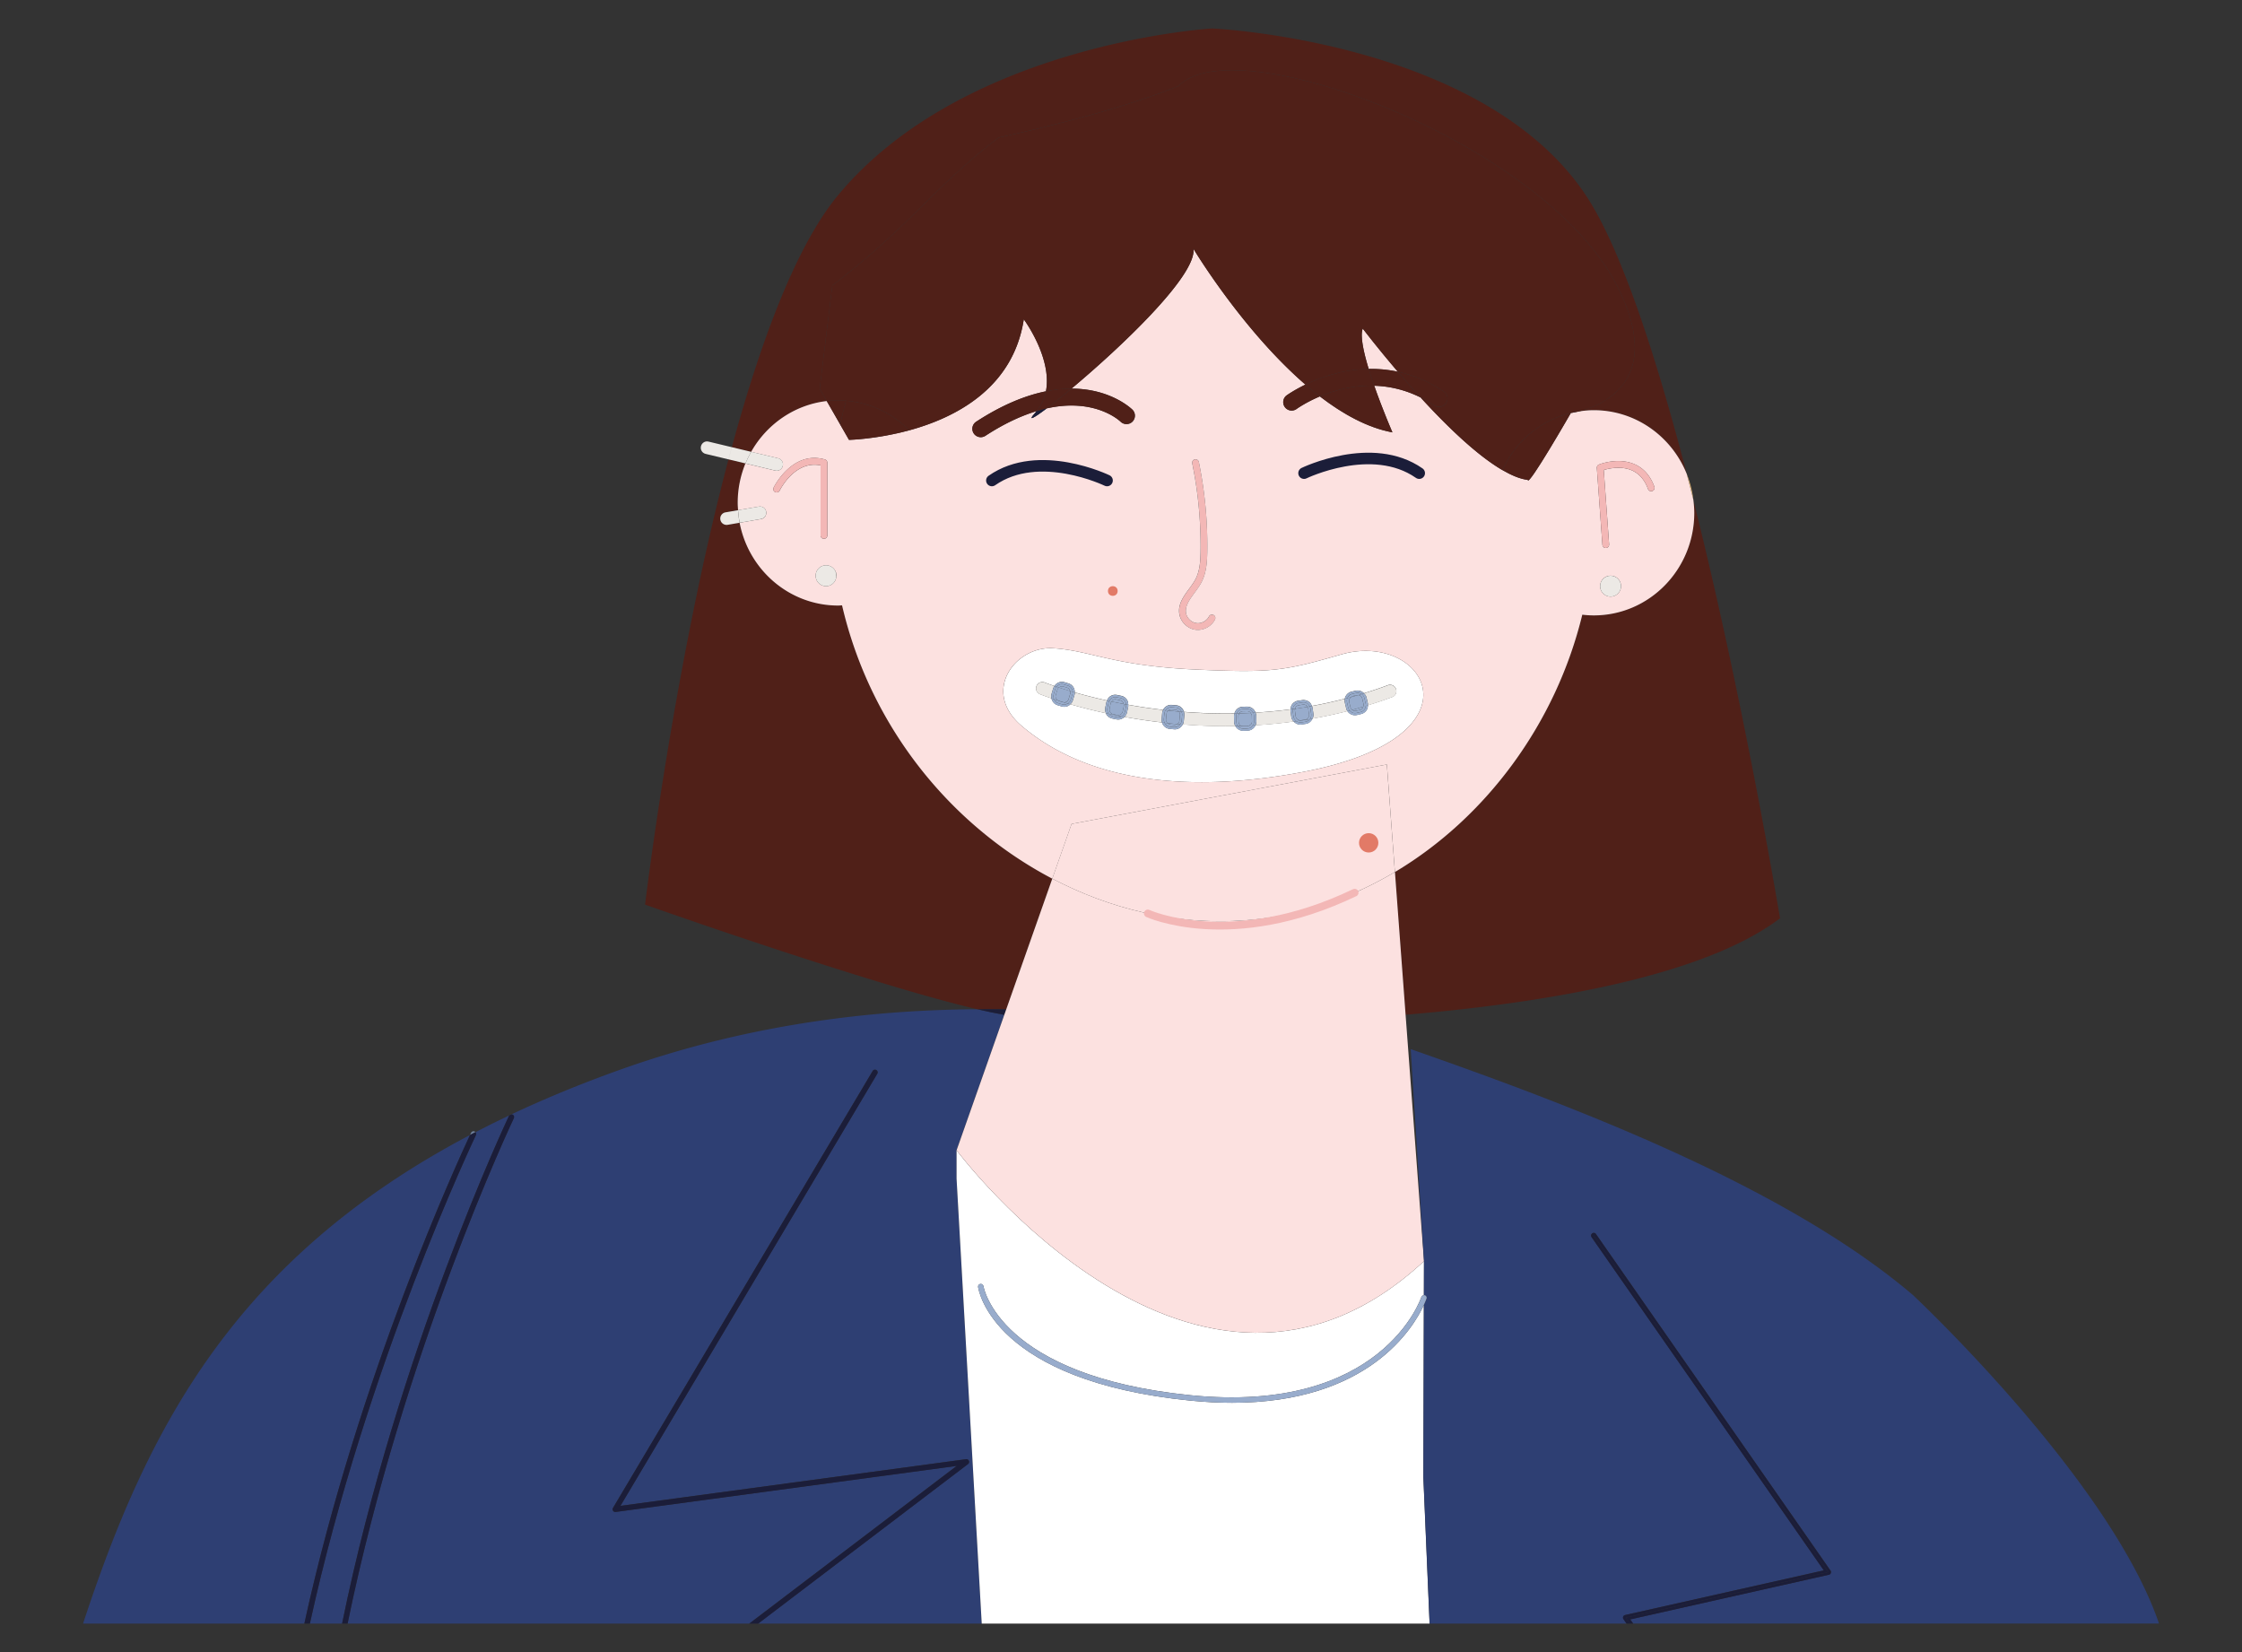
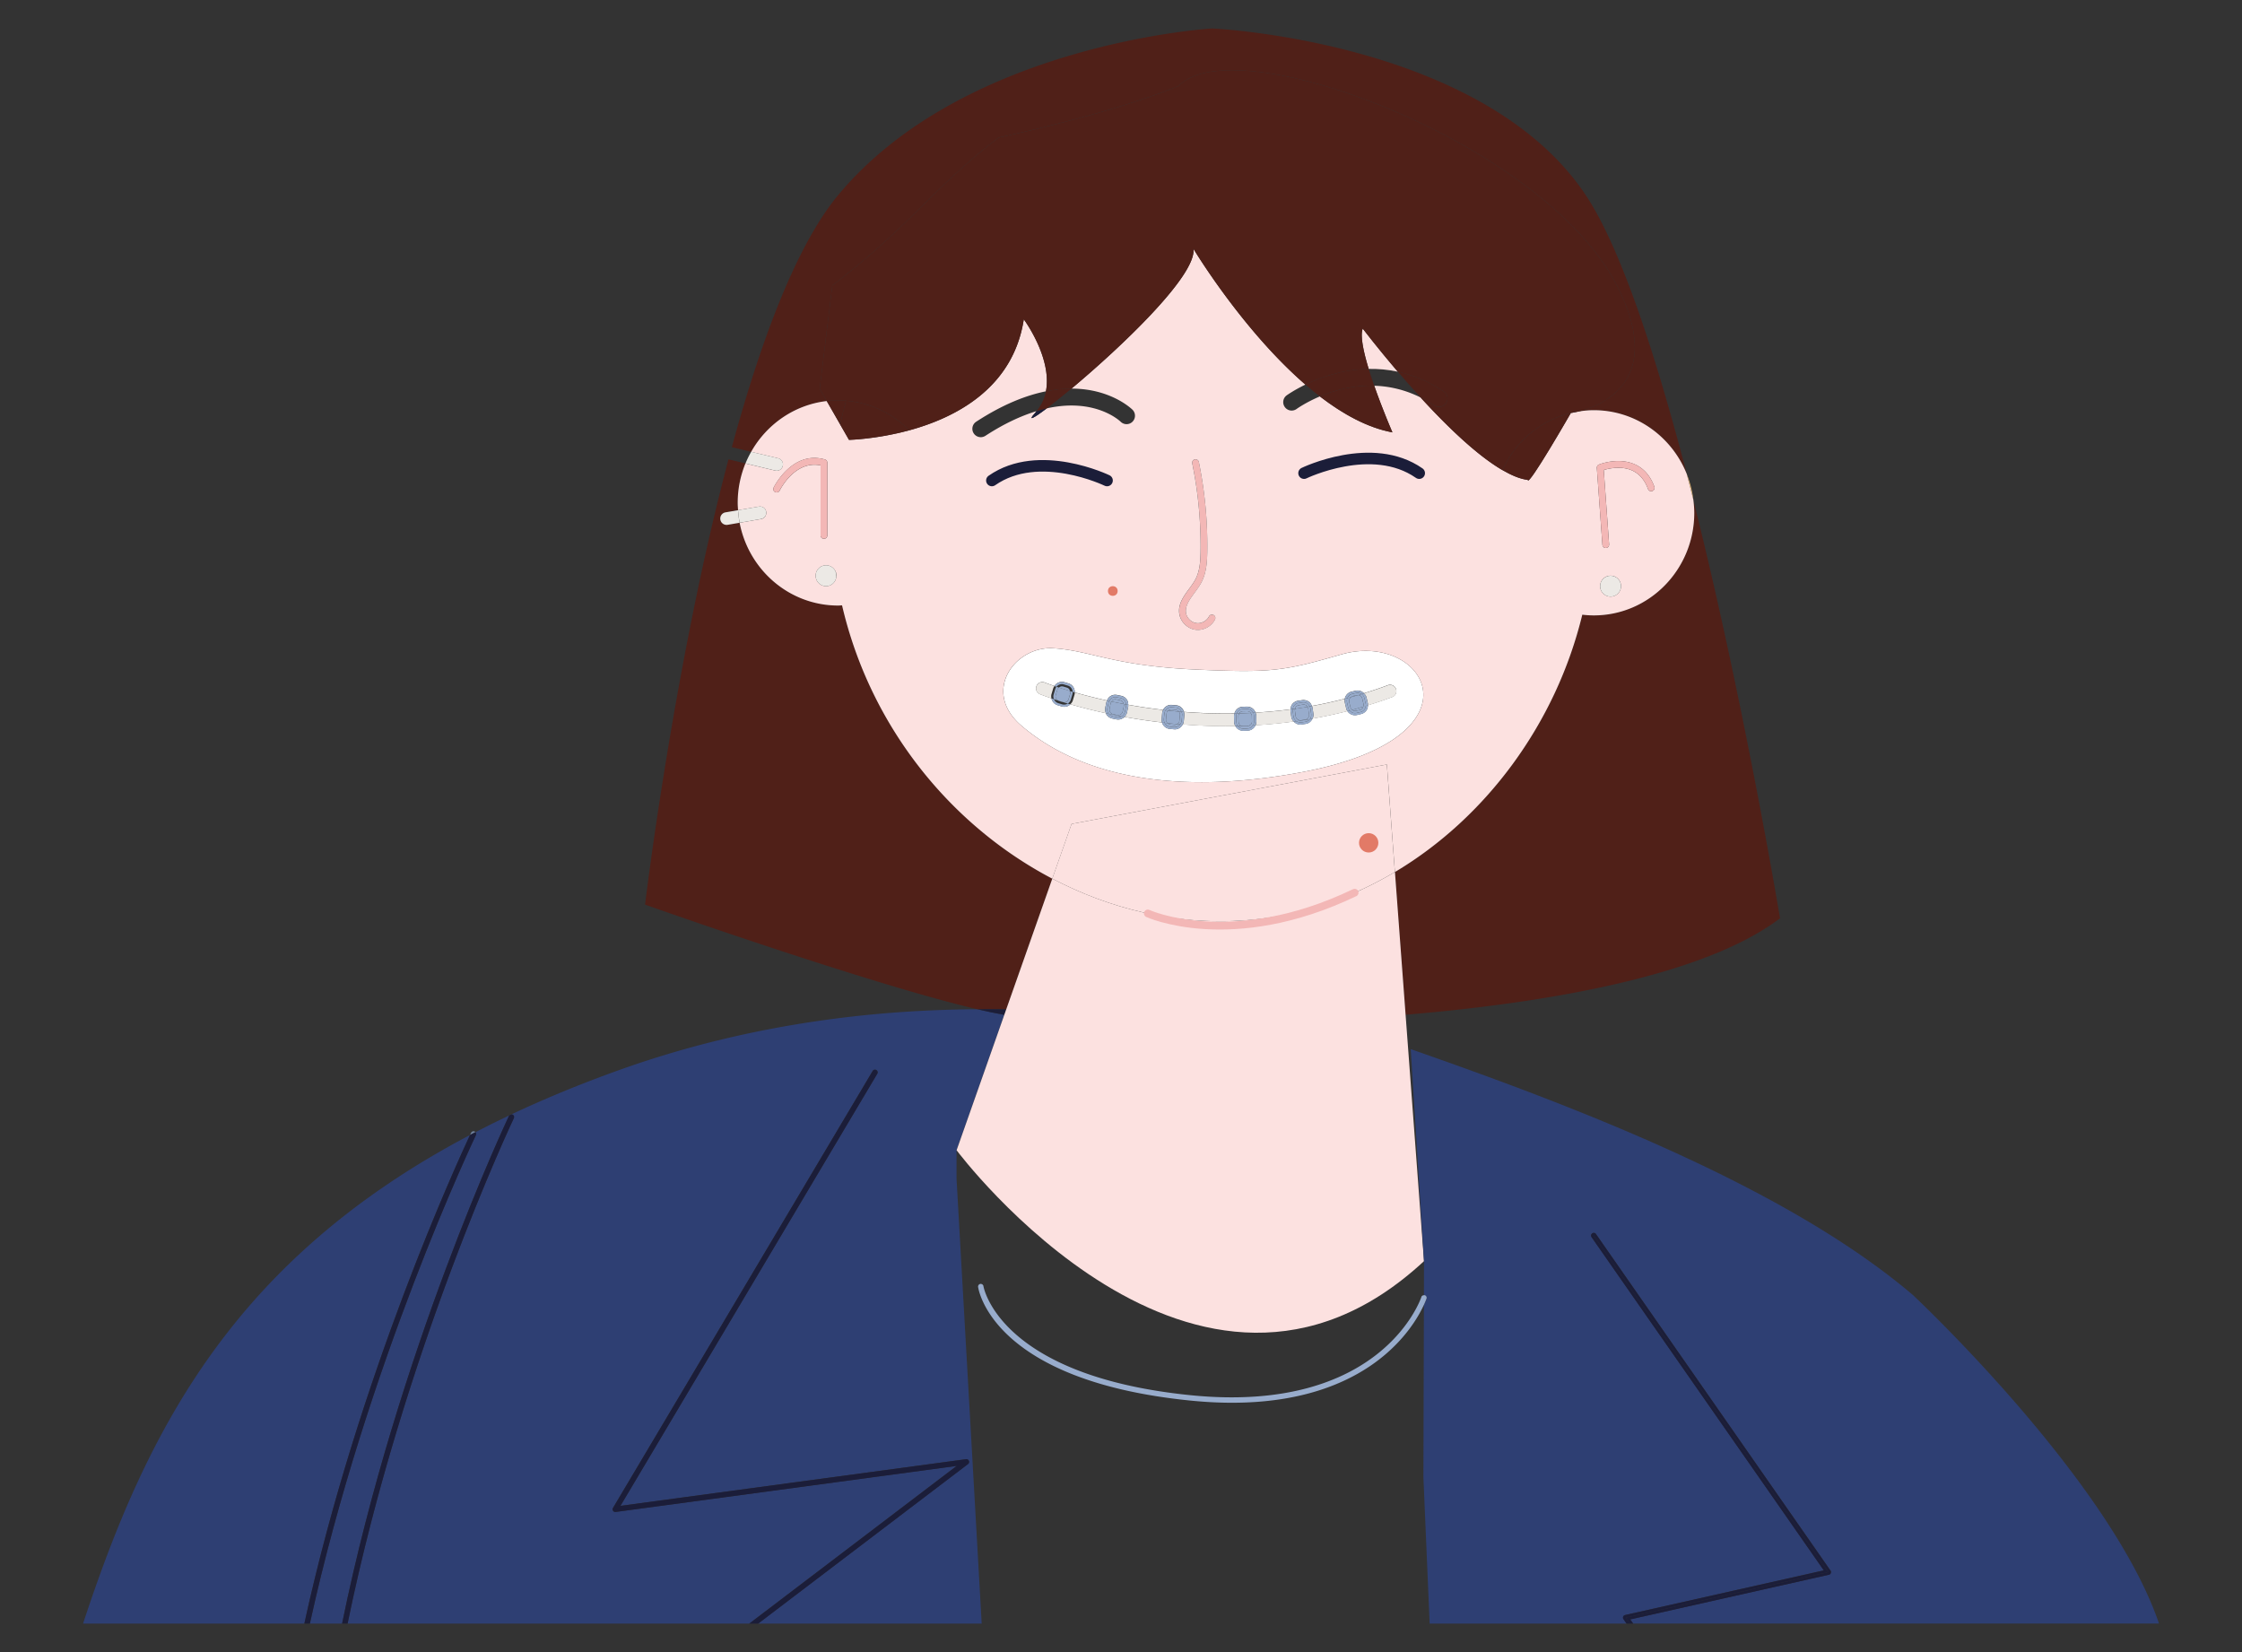
<svg xmlns="http://www.w3.org/2000/svg" viewBox="0 0 760 560" style="enable-background:new 0 0 760 560" xml:space="preserve">
  <rect x="0" y="0" width="760" height="560" fill="#333333" stroke="none" />
  <style>.st0{display:none}.st1{display:inline}.st3{fill:#502018}.st4{fill:#145b9d}.st5{fill:#fce1e0}.st6{fill:none;stroke:#e59188;stroke-width:.704;stroke-linecap:round;stroke-linejoin:round;stroke-miterlimit:10}.st7{fill:#fff}.st8{fill:#1b1d39}.st9{fill:none;stroke:#502018;stroke-width:3.889;stroke-linecap:round;stroke-linejoin:round;stroke-miterlimit:10}.st10,.st13,.st15{fill:#e2ad45}.st13,.st15{stroke:#e2ad45;stroke-width:1.944;stroke-linecap:round;stroke-linejoin:round;stroke-miterlimit:10}.st15{fill:none;stroke:#fff;stroke-width:.972}.st16{fill:#eed2a2}.st17{fill:#fff6e8}.st18{fill:#98accc}.st19{stroke:#fff;stroke-width:1.944}.st19,.st20,.st21{fill:none;stroke-miterlimit:10}.st20{stroke:#f3b7b6;stroke-width:.972;stroke-linecap:round;stroke-linejoin:round}.st21{stroke:#e2ad45}.st23,.st24{display:inline;fill:#ece9e5}.st24{fill:#1b1d39}.st25{fill:#b25d50}.st25,.st26,.st27{display:inline}.st26{fill:#fff}.st27{stroke:#a5412e;stroke-linecap:round;stroke-linejoin:round}.st27,.st28,.st30{fill:none;stroke-miterlimit:10}.st28{display:inline;stroke:#1b1d39;stroke-width:2;stroke-linecap:round}.st30{stroke:#98accc;stroke-width:.5}.st30,.st31,.st32{display:inline}.st31{fill:none;stroke:#a5412e;stroke-miterlimit:10}.st32{fill:#d89931}.st33,.st40,.st41,.st42,.st43{display:inline;fill:none;stroke-miterlimit:10}.st33{stroke:#f3f1ee;stroke-linecap:round}.st40,.st41,.st42,.st43{stroke:#e27a67}.st41,.st42,.st43{stroke:#fff6e8;stroke-linecap:round}.st42,.st43{stroke:#2e3f73}.st43{stroke:#6d7f9a}.st44{fill:#2e3f73}.st45{fill:#e5b871}.st46{fill:#f3b7b6}.st47{fill:#ece9e5}.st48{fill:#6d7f9a}.st49{fill:#e27a67}.st50{fill:none;stroke:#1b1d39;stroke-width:3.912;stroke-linecap:round;stroke-linejoin:round;stroke-miterlimit:10}.st54{fill:#dd6b5b}.st55{fill:#a4412d}.st57,.st58,.st60{fill:none;stroke:#502017;stroke-width:1.85;stroke-linecap:round;stroke-linejoin:round;stroke-miterlimit:10}.st58,.st60{stroke:#502018;stroke-width:9.252}.st60{stroke:#fff5e6;stroke-width:1.85}.st61{fill:#e0d9ce}.st68,.st69,.st72{fill:none;stroke:#fff;stroke-width:3.044;stroke-linecap:round;stroke-linejoin:round;stroke-miterlimit:10}.st69,.st72{stroke:#fff6e8;stroke-width:3.461}.st72{stroke:#3366a8;stroke-width:2}.st73{fill:#3366a8}.st74{fill:none;stroke:#fff6e8;stroke-linecap:round;stroke-linejoin:round;stroke-miterlimit:10}.st75{fill:#b25d50}.st76,.st78,.st79,.st80,.st81,.st82{fill:none;stroke:#a5412e;stroke-width:3.251;stroke-linecap:round;stroke-linejoin:round;stroke-miterlimit:10}.st78,.st79,.st80,.st81,.st82{fill:#b25d50}.st79,.st80,.st81,.st82{fill:none;stroke:#3366a8;stroke-width:3.088}.st80,.st81,.st82{stroke:#000;stroke-width:1.029}.st81,.st82{stroke-width:2.058}.st82{stroke:#3366a8;stroke-width:1.029}.st84{fill:#ffe2e0}.st88,.st90,.st97{fill:none;stroke:#3366a8;stroke-width:2.785;stroke-linecap:round;stroke-linejoin:round;stroke-miterlimit:10}.st90,.st97{stroke:#a5412e;stroke-width:.536}.st97{stroke:#dd6b5b}.st98{fill:#e17a67}.st102,.st103,.st105,.st107,.st109,.st99{fill:none;stroke:#dd6b5b;stroke-width:1.073;stroke-linecap:round;stroke-linejoin:round;stroke-miterlimit:10}.st102,.st103,.st105,.st107,.st109{stroke:#f3b7b6;stroke-width:.536}.st103,.st105,.st107,.st109{stroke:#a5412e;stroke-width:.62}.st105,.st107,.st109{stroke:#fff;stroke-width:.536}.st107,.st109{stroke:#000;stroke-width:1.792}.st109{stroke-width:3.583}.st111{fill:#22264d}.st112{fill:#dbd4c8}.st113{fill:none}.st114{fill:#a5412e}.st115,.st116,.st118,.st119{fill:none;stroke:#dbd4c8;stroke-width:1.817;stroke-linecap:round;stroke-linejoin:round;stroke-miterlimit:10}.st116,.st118,.st119{stroke:#98accc;stroke-width:1.211}.st118,.st119{stroke:#502018;stroke-width:.552}.st119{stroke-width:2.944}.st124{fill:#e59188}.st125,.st126,.st127{fill:none;stroke:#1b1d39;stroke-width:1.211;stroke-linecap:round;stroke-linejoin:round;stroke-miterlimit:10}.st126,.st127{stroke:#e59188;stroke-width:.617}.st127{stroke:#d89931;stroke-width:3.289}.st129{stroke:#e17a67;stroke-width:1.211}.st129,.st131,.st132,.st133{fill:none;stroke-miterlimit:10}.st131{stroke:#f3f1ee;stroke-width:3.634;stroke-linecap:round;stroke-linejoin:round}.st132,.st133{stroke:#1b1d39}.st133{stroke:#fff;stroke-width:2;stroke-linecap:round;stroke-linejoin:round}.st134{fill:#5479ae}.st135{display:inline;fill:#e17a67;stroke:#e2ad45;stroke-width:3;stroke-linecap:round;stroke-linejoin:round;stroke-miterlimit:10}.st137{display:inline;fill:#3366a8}.st138{font-family:'AcuminPro-Semibold'}.st144,.st145,.st146{fill:none;stroke:#000;stroke-width:7.627;stroke-linecap:round;stroke-linejoin:round;stroke-miterlimit:10}.st145,.st146{stroke:#1b1d39;stroke-width:2.542}.st146{stroke:#a5412e}.st147{fill:#b54339}.st149{fill:none;stroke:#fce1e0;stroke-width:.953;stroke-linecap:round;stroke-linejoin:round;stroke-miterlimit:10}.st150,.st151{stroke-width:1.271}.st150{fill:none;stroke:#a5412e;stroke-miterlimit:10}.st151{stroke:#1b1d39;stroke-linecap:round;stroke-linejoin:round}.st151,.st152,.st153,.st154{fill:none;stroke-miterlimit:10}.st152{stroke:#502018;stroke-width:.953;stroke-linecap:round;stroke-linejoin:round}.st153,.st154{stroke:#fce1e0;stroke-width:1.271}.st154{stroke:#fff;stroke-width:.636;stroke-linecap:round;stroke-linejoin:round}.st155{fill:#eae7e1}.st156{fill:#ecb7af}.st157{fill:#fff5e6}.st158{fill:#f2b7b6}.st159{fill:#f3f1ee}.st160,.st162{display:inline;fill:#5479ae}.st162{fill:none;stroke:#eed2a2;stroke-width:.279;stroke-linecap:round;stroke-linejoin:round;stroke-miterlimit:10}.st163{display:inline;fill:#eed2a2}.st164,.st165,.st166{fill:none;stroke-linecap:round;stroke-linejoin:round;stroke-miterlimit:10}.st164{display:inline;stroke:#1b1d39;stroke-width:.435}.st165,.st166{stroke:#a5412e;stroke-width:.376}.st166{stroke:#1b1d39;stroke-width:.279}.st171{display:inline;fill:#a5412e}.st172,.st173,.st174{fill:none;stroke-linecap:round;stroke-linejoin:round;stroke-miterlimit:10}.st172{display:inline;stroke:#1b1d39;stroke-width:.279}.st173,.st174{stroke:#502018;stroke-width:.376}.st174{stroke:#ada394;stroke-width:.501}.st176{display:inline;fill:#e2ad45}.st177,.st179{fill:none;stroke-linecap:round;stroke-linejoin:round;stroke-miterlimit:10}.st177{display:inline;stroke:#fff6e8;stroke-width:.376}.st179{stroke:#1b1d39;stroke-width:1.671}.st183{display:inline;fill:#fce1e0}.st184,.st185{display:inline;stroke-width:.338}.st184{fill:none;stroke:#f3b7b6;stroke-linecap:round;stroke-linejoin:round;stroke-miterlimit:10}.st185{stroke:#1b1d39}.st185,.st186,.st187,.st188{fill:none;stroke-linecap:round;stroke-linejoin:round;stroke-miterlimit:10}.st186{display:inline;stroke:#a5412e;stroke-width:3.133}.st187,.st188{stroke:#f3b7b6;stroke-width:.334}.st188{stroke:#a5412e}.st189{display:inline;fill:#98accc}.st196{fill:none;stroke:#e2ad45;stroke-width:.331;stroke-linecap:round;stroke-linejoin:round;stroke-miterlimit:10}.st198,.st199,.st200{display:inline;fill:#22264d}.st199,.st200{fill:none;stroke:#22264d;stroke-width:.87;stroke-miterlimit:10}.st200{stroke:#e2ad45;stroke-width:.331;stroke-linecap:round;stroke-linejoin:round}.st202,.st203{display:inline;fill:#e5b871}.st203{fill:none;stroke:#d89931;stroke-width:.348;stroke-linecap:round;stroke-linejoin:round}.st203,.st204,.st205{stroke-miterlimit:10}.st204{display:inline;fill:none;stroke:#ece9e5;stroke-width:.653;stroke-linecap:round;stroke-linejoin:round}.st205{fill:#98accc;stroke:#98accc;stroke-width:.228}.st206,.st210,.st211,.st212{display:inline;fill:none;stroke:#1b1d39;stroke-width:.87;stroke-linecap:round;stroke-linejoin:round;stroke-miterlimit:10}.st210,.st211,.st212{stroke:#e2ad45;stroke-width:.279}.st211,.st212{stroke-width:.87}.st212{stroke:#6d7f9a;stroke-width:.279}.st214{display:inline;stroke:#ece9e5;stroke-width:.348}.st214,.st216,.st217,.st218,.st222{fill:none;stroke-linecap:round;stroke-linejoin:round;stroke-miterlimit:10}.st216{display:inline;stroke:#5479ae;stroke-width:.279}.st217,.st218,.st222{stroke:#f3b7b6;stroke-width:.356}.st218,.st222{display:inline;stroke:#e2ad45;stroke-width:1.74}.st222{stroke-width:.653}.st224{fill:#164347}.st231{fill:none;stroke:#fff;stroke-width:.845;stroke-linecap:round;stroke-linejoin:round;stroke-miterlimit:10}.st232{fill:#1f4d54}.st233,.st235,.st240,.st241,.st244{fill:none;stroke:#e2ad45;stroke-width:1.126;stroke-linecap:round;stroke-linejoin:round;stroke-miterlimit:10}.st235,.st240,.st241,.st244{fill:#ffe2e0;stroke:#f3b7b6;stroke-width:.522}.st240,.st241,.st244{fill:none;stroke:#e17a67;stroke-width:.563}.st241,.st244{stroke:#fff}.st244{fill:#fff;stroke:#e2ad45;stroke-width:3.565}.st245{fill:#44666a}.st248{fill:none;stroke:#fff;stroke-width:5.618;stroke-linecap:round;stroke-linejoin:round;stroke-miterlimit:10}.st250{fill:#262a4f}.st258{fill:#8fa1a4}.st259{fill:none;stroke:#000;stroke-width:.785;stroke-linecap:round;stroke-linejoin:round;stroke-miterlimit:10}.st266,.st267,.st268,.st269,.st270{fill:none;stroke-width:.599;stroke-miterlimit:10}.st266{stroke:#a5412e;stroke-linecap:round;stroke-linejoin:round}.st267,.st268,.st269,.st270{stroke:#8fa1a4}.st268,.st269,.st270{stroke:#000;stroke-linecap:round;stroke-linejoin:round}.st269,.st270{stroke:#fff}.st270{stroke:#e2ad45;stroke-width:1.197}.st275,.st276{display:inline;fill:#dd6b5b}.st276{fill:#fff6e8}.st281,.st283{fill:none;stroke-linecap:round;stroke-linejoin:round;stroke-miterlimit:10}.st281{display:inline;stroke:#e17a67;stroke-width:1.821}.st283{stroke:#a5412e}.st286{display:inline;fill:#ecb7af}.st287,.st290,.st291,.st292{fill:none;stroke-miterlimit:10}.st287{stroke:#e17a67;stroke-width:1.454;stroke-linecap:round;stroke-linejoin:round}.st290,.st291,.st292{display:inline}.st290{stroke:#5479ae;stroke-width:.851;stroke-linecap:round;stroke-linejoin:round}.st291,.st292{stroke:#fff6e8;stroke-width:.75}.st292{stroke:#e17a67;stroke-width:1.263;stroke-linecap:round;stroke-linejoin:round}.st305,.st307,.st308,.st309,.st311,.st312,.st313,.st317,.st320,.st321,.st324{fill:none;stroke:#a5412e;stroke-width:1.222;stroke-linecap:round;stroke-linejoin:round;stroke-miterlimit:10}.st307,.st308,.st309,.st311,.st312,.st313,.st317,.st320,.st321,.st324{stroke:#fff;stroke-width:.815}.st308,.st309,.st311,.st312,.st313,.st317,.st320,.st321,.st324{stroke-width:6.517}.st309,.st311,.st312,.st313,.st317,.st320,.st321,.st324{stroke:#98accc;stroke-width:1.222}.st311,.st312,.st313,.st317,.st320,.st321,.st324{stroke-width:3.258}.st312,.st313,.st317,.st320,.st321,.st324{stroke:#eae7e1;stroke-width:.553}.st313,.st317,.st320,.st321,.st324{stroke:#502018;stroke-width:1.106}.st317,.st320,.st321,.st324{stroke:#eed2a2}.st320,.st321,.st324{stroke:#f3f1ee}.st321,.st324{stroke:#fff}.st324{stroke:#98accc;stroke-width:.83}.st326{fill:#131b52}.st329,.st330{fill:none;stroke-linecap:round;stroke-linejoin:round}.st329{stroke:#f3b7b6;stroke-width:2;stroke-miterlimit:10}.st330{stroke:#e17a67;stroke-width:7}.st330,.st332,.st334{stroke-miterlimit:10}.st332{fill:#e59188;stroke:#e59188;stroke-width:.399}.st334{stroke:#22264d;stroke-width:7}.st334,.st335,.st341{fill:none;stroke-linecap:round;stroke-linejoin:round}.st335{stroke:#ecb7af;stroke-width:2;stroke-miterlimit:10}.st341{stroke:#e17a67;stroke-width:.8}.st341,.st342,.st344{stroke-miterlimit:10}.st342{fill:none;stroke:#502018;stroke-width:4.001;stroke-linecap:round;stroke-linejoin:round}.st344{fill:#e27a67;stroke:#e27a67;stroke-width:.165}.st345,.st346,.st350{display:inline;fill:none;stroke:#502018;stroke-width:.8;stroke-linecap:round;stroke-linejoin:round;stroke-miterlimit:10}.st346,.st350{stroke:#fff}.st350{stroke:#2e3f73}.st351,.st353{display:inline;fill:#e27a67}.st353{fill:none;stroke:#22264d;stroke-width:1.2;stroke-linecap:round;stroke-linejoin:round}.st353,.st357,.st360{stroke-miterlimit:10}.st357{fill:none;stroke:#fff;stroke-width:.746;stroke-linecap:round;stroke-linejoin:round}.st360{stroke:#f3b7b6;stroke-width:.932}.st360,.st363,.st364{fill:none;stroke-linecap:round;stroke-linejoin:round}.st363{stroke:#502018;stroke-width:.932;stroke-miterlimit:10}.st364{stroke:#22264d;stroke-width:.746}.st364,.st369,.st371{stroke-miterlimit:10}.st369{fill:#1b1d39;stroke:#2e3f73;stroke-width:1.285}.st371{fill:none;stroke:#164347}.st371,.st372{stroke-width:1.035;stroke-linecap:round;stroke-linejoin:round}.st372,.st377,.st379,.st380,.st381,.st382{fill:none;stroke:#fff6e8;stroke-miterlimit:10}.st379,.st380,.st381,.st382{stroke:#e17a67;stroke-width:3;stroke-linecap:round;stroke-linejoin:round}.st380,.st381,.st382{stroke:#22264d}.st381,.st382{stroke:#e5b871;stroke-width:9}.st382{stroke:#f3b7b6;stroke-width:3}.st386{stroke:#e17a67;stroke-width:2}.st386,.st390,.st391{fill:none;stroke-linecap:round;stroke-linejoin:round;stroke-miterlimit:10}.st390{stroke:#a5412e;stroke-width:9}.st391{stroke:#b25d50}.st398{stroke:#f3b7b6}.st398,.st400,.st401,.st403{fill:none;stroke-miterlimit:10}.st400{stroke:#fff6e8;stroke-width:1.19;stroke-linecap:round;stroke-linejoin:round}.st401,.st403{stroke:#e27a67;stroke-width:1.531}.st403{display:inline;stroke:#fff;stroke-width:.75}.st404,.st411{stroke-linecap:round;stroke-linejoin:round}.st404{display:inline;fill:none;stroke:#1b1d39;stroke-width:47;stroke-miterlimit:10}.st411{stroke:#c48b2d;stroke-width:.75}.st411,.st414,.st418,.st419,.st420{fill:none;stroke-miterlimit:10}.st414{stroke:#98accc;stroke-width:1.648;stroke-linecap:round;stroke-linejoin:round}.st418,.st419,.st420{stroke:#fff}.st418{stroke-width:.75;stroke-linecap:round;stroke-linejoin:round}.st419,.st420{stroke-width:.606}.st420{stroke-width:.448}.st421{fill:#f2dbbc}.st423,.st424,.st429,.st430{fill:none;stroke:#fff6e8;stroke-width:.641;stroke-linecap:round;stroke-linejoin:round;stroke-miterlimit:10}.st424,.st429,.st430{stroke:#e17a67}.st429,.st430{stroke:#fff6e8;stroke-width:.75}.st430{stroke:#e17a67}.st433{stroke:#3366a8}.st433,.st440,.st443,.st444{fill:none;stroke-miterlimit:10}.st440{stroke:#dbd4c8;stroke-width:2.435;stroke-linecap:round;stroke-linejoin:round}.st443,.st444{stroke:#e2ad45;stroke-width:1.217}.st444{stroke:#c48b2d;stroke-width:.798;stroke-linecap:round;stroke-linejoin:round}.st445,.st451,.st453,.st454,.st455,.st456,.st459,.st460,.st462,.st464,.st465{fill:none;stroke:#fff6e8;stroke-width:17.043;stroke-linecap:round;stroke-linejoin:round;stroke-miterlimit:10}.st451,.st453,.st454,.st455,.st456,.st459,.st460,.st462,.st464,.st465{stroke-width:3.652}.st453,.st454,.st455,.st456,.st459,.st460,.st462,.st464,.st465{stroke-width:.913}.st454,.st455,.st456,.st459,.st460,.st462,.st464,.st465{stroke-width:.609}.st455,.st456,.st459,.st460,.st462,.st464,.st465{fill:#fff6e8;stroke-width:.798}.st456,.st459,.st460,.st462,.st464,.st465{fill:none;stroke:#44666a;stroke-width:2.435}.st459,.st460,.st462,.st464,.st465{stroke:#eed2a2;stroke-width:1.652}.st460,.st462,.st464,.st465{stroke-width:1.689}.st462,.st464,.st465{stroke:#164347;stroke-width:1.217}.st464,.st465{stroke:#e17a66;stroke-width:2.087}.st465{stroke:#e59188;stroke-width:1.688}.st466,.st467,.st468{fill:#ecb7af;stroke:#ecb7af;stroke-width:1.321;stroke-miterlimit:10}.st467,.st468{stroke-width:1.691}.st468{stroke-width:1.774}.st473,.st477{fill:none;stroke-miterlimit:10}.st473{display:inline;stroke:#f27360;stroke-width:2.268}.st477{stroke:#e17a66;stroke-width:1.606;stroke-linecap:round;stroke-linejoin:round}.st478{fill:#0b163d}.st479{fill:none;stroke:#a4412d;stroke-width:4.817;stroke-linecap:round;stroke-linejoin:round;stroke-miterlimit:10}.st482,.st483,.st489{fill:#ecb7af;stroke:#ecb7af;stroke-width:.297;stroke-miterlimit:10}.st483,.st489{fill:none;stroke:#fff;stroke-width:1.321;stroke-linecap:round;stroke-linejoin:round}.st489{stroke:#f27360;stroke-width:5.284}.st490{stroke:#fff;stroke-width:2.237}.st490,.st493,.st495{fill:none;stroke-miterlimit:10}.st493{stroke:#5479ae;stroke-linecap:round;stroke-linejoin:round}.st495{stroke:#f3b7b6;stroke-width:.922}.st495,.st496,.st497{stroke-linecap:round;stroke-linejoin:round}.st496{fill:none;stroke:#b25d50;stroke-width:2;stroke-miterlimit:10}.st497{stroke:#a5412e;stroke-width:.5}.st497,.st498,.st499{fill:none;stroke-miterlimit:10}.st498{stroke:#f3f1ee;stroke-width:2;stroke-linecap:round;stroke-linejoin:round}.st499{stroke:#f3b7b6}.st499,.st501,.st502{stroke-linecap:round;stroke-linejoin:round}.st501{fill:none;stroke:#1b1d39;stroke-miterlimit:10}.st502{stroke:#502018;stroke-width:2.53}.st502,.st503,.st504{fill:none;stroke-miterlimit:10}.st503{stroke:#502018;stroke-width:1.265;stroke-linecap:round;stroke-linejoin:round}.st504{stroke:#eae7e1;stroke-width:10.118}.st504,.st505,.st507,.st508{stroke-linecap:round;stroke-linejoin:round}.st505{fill:none;stroke:#131b52;stroke-width:6.324;stroke-miterlimit:10}.st507,.st508{stroke-width:1.265}.st507{fill:none;stroke:#dbd4c8;stroke-miterlimit:10}.st508{stroke:#fff}.st508,.st513,.st514{fill:none;stroke-miterlimit:10}.st513{stroke:#e2ad45;stroke-width:1.36;stroke-linecap:round;stroke-linejoin:round}.st514{stroke:#fff;stroke-width:.34}.st521,.st522{stroke-linecap:round;stroke-linejoin:round}.st521{fill:none;stroke:#1b1d39;stroke-width:6.124;stroke-miterlimit:10}.st522{stroke:#a5412e}.st522,.st523,.st524,.st525,.st526{display:inline;fill:none;stroke-width:1.225;stroke-miterlimit:10}.st523{stroke:#f3f1ee;stroke-linecap:round;stroke-linejoin:round}.st524,.st525,.st526{stroke:#502018}.st525,.st526{stroke:#1b1d39;stroke-width:4.899;stroke-linecap:round;stroke-linejoin:round}.st526{stroke:#eed2a2;stroke-width:1.225}.st529{display:inline;stroke:#e2ad45;stroke-width:4.899}.st529,.st534,.st538,.st540,.st541,.st542,.st545,.st546{fill:none;stroke-linecap:round;stroke-linejoin:round;stroke-miterlimit:10}.st534{display:inline;stroke:#fff6e8;stroke-width:1.323}.st538,.st540,.st541,.st542,.st545,.st546{stroke:#f3b7b6;stroke-width:1.261}.st540,.st541,.st542,.st545,.st546{stroke:#f2dbbc;stroke-width:1.323}.st541,.st542,.st545,.st546{stroke:#f3b7b6;stroke-width:1.251}.st542,.st545,.st546{stroke:#fff6e8;stroke-width:1.39}.st545,.st546{stroke:#e27a67}.st546{stroke:#f3b7b6;stroke-width:1.325}.st547,.st548{stroke-width:1.39}.st547{fill:none;stroke:#e2ad45;stroke-linecap:round;stroke-linejoin:round;stroke-miterlimit:10}.st548{stroke:#fff}.st548,.st549,.st552{fill:none;stroke-linecap:round;stroke-linejoin:round;stroke-miterlimit:10}.st549{display:inline;stroke:#fff6e8;stroke-width:.927}.st552{stroke:#eed2a2;stroke-width:.96}.st553,.st560,.st561,.st567,.st568,.st573,.st576,.st577,.st578,.st581,.st583{fill:none;stroke:#e2ad45;stroke-width:4.801;stroke-linecap:round;stroke-linejoin:round;stroke-miterlimit:10}.st560,.st561,.st567,.st568,.st573,.st576,.st577,.st578,.st581,.st583{stroke:#502017;stroke-width:.96}.st561,.st567,.st568,.st573,.st576,.st577,.st578,.st581,.st583{stroke:#502018;stroke-width:4.801}.st567,.st568,.st573,.st576,.st577,.st578,.st581,.st583{stroke:#fff6e8;stroke-width:.282}.st568,.st573,.st576,.st577,.st578,.st581,.st583{stroke:#5479ae;stroke-width:1.211}.st573,.st576,.st577,.st578,.st581,.st583{stroke:#e2ad45;stroke-width:.96}.st576,.st577,.st578,.st581,.st583{stroke:#5479ae;stroke-width:1.062}.st577,.st578,.st581,.st583{stroke:#fff;stroke-width:.75}.st578,.st581,.st583{stroke-width:.375}.st581,.st583{stroke:#502017;stroke-width:.949}.st583{stroke:#502018;stroke-width:4.744}.st584,.st585,.st586,.st588,.st589{fill:none;stroke:#e27a67;stroke-miterlimit:10}.st584{stroke-width:1.324;stroke-linecap:round;stroke-linejoin:round}.st585,.st586,.st588,.st589{stroke-width:1.464}.st586,.st588,.st589{stroke:#fff;stroke-width:.949;stroke-linecap:round;stroke-linejoin:round}.st588,.st589{stroke:#ffe2e0}.st589{stroke:#f3b7b6;stroke-width:1.11}.st590,.st592{fill:#ecb7af;stroke:#ecb7af;stroke-width:.748;stroke-miterlimit:10}.st592{stroke-width:.732}.st595,.st599{fill:none;stroke-linecap:round;stroke-linejoin:round}.st595{stroke:#f2b7b6;stroke-width:1.192;stroke-miterlimit:10}.st599{stroke:#e17a67;stroke-width:.762}.st599,.st600,.st601{stroke-miterlimit:10}.st600{fill:none;stroke:#a5412e;stroke-width:2.285;stroke-linecap:round;stroke-linejoin:round}.st601{fill:#ecb7af;stroke:#ecb7af;stroke-width:.141}.st608{stroke:#000;stroke-width:.901;stroke-linecap:round;stroke-linejoin:round}.st608,.st610,.st613,.st614{fill:none;stroke-miterlimit:10}.st610{stroke:#1b1d39;stroke-width:1.205;stroke-linecap:round;stroke-linejoin:round}.st613,.st614{stroke:#fce1e0;stroke-width:1.103}.st614{stroke-width:.803;stroke-linecap:round;stroke-linejoin:round}.st620,.st622,.st625,.st628,.st632,.st633{fill:#fff;stroke:#f3f1ee;stroke-width:1.607;stroke-miterlimit:10}.st622,.st625,.st628,.st632,.st633{stroke-width:1.468}.st625,.st628,.st632,.st633{stroke:#f27360;stroke-width:.554;stroke-linecap:round;stroke-linejoin:round}.st628,.st632,.st633{fill:none;stroke:#fff6e8;stroke-width:3.913}.st632,.st633{stroke:#e17a66;stroke-width:3.011}.st633{stroke:#eed2a2;stroke-width:9.033}.st635,.st639{fill:#ecb7af;stroke:#ecb7af;stroke-width:.557;stroke-miterlimit:10}.st639{fill:none;stroke:#f3f1ee;stroke-width:3.102;stroke-linecap:round;stroke-linejoin:round}.st647{fill:#d89931}.st650{stroke:#98accc;stroke-width:.821;stroke-linejoin:round}.st650,.st654,.st655,.st662,.st663,.st667,.st668{fill:none;stroke-linecap:round;stroke-miterlimit:10}.st654{stroke:#d89931;stroke-width:1.501;stroke-linejoin:round}.st655,.st662,.st663,.st667,.st668{stroke:#98accc;stroke-width:1.331}.st662,.st663,.st667,.st668{stroke-width:3.006;stroke-linejoin:round}.st663,.st667,.st668{stroke:#e2ad45;stroke-width:16.534}.st667,.st668{stroke:#1b1d39;stroke-width:.752}.st668{stroke:#98accc}.st671{display:inline;fill:#e17a67}.st672,.st673{fill:none;stroke-linecap:round;stroke-linejoin:round;stroke-miterlimit:10}.st672{stroke:#e2ad45;stroke-width:.75}.st673{stroke:#fff}.st674{fill:#c49a95}.st679,.st680{stroke-linecap:round;stroke-linejoin:round}.st679{fill:none;stroke:#f3b7b6;stroke-width:.75;stroke-miterlimit:10}.st680{stroke:#502018;stroke-width:4}.st680,.st685,.st686{fill:none;stroke-miterlimit:10}.st685{stroke:#e2ad45;stroke-width:.657;stroke-linecap:round;stroke-linejoin:round}.st686{stroke:#98accc}.st687,.st688{stroke:#e2ad45;stroke-linejoin:round}.st687{fill:none;stroke-width:3;stroke-linecap:round;stroke-miterlimit:10}.st688{stroke-width:2.079}.st688,.st690,.st694,.st696,.st697{fill:none;stroke-linecap:round;stroke-miterlimit:10}.st690{stroke:#502018;stroke-width:.75;stroke-linejoin:round}.st694,.st696,.st697{stroke:#1b1d39;stroke-width:3}.st696,.st697{stroke:#a5412e;stroke-width:20.867;stroke-linejoin:round}.st697{stroke:#fff;stroke-width:1.159}.st698{font-size:8.452px}.st699{font-size:8.483px}.st703{fill:none;stroke:#f3b7b6;stroke-linecap:round;stroke-miterlimit:10}.st703,.st704,.st708{stroke-width:.934;stroke-linejoin:round}.st704{fill:#fff6e8;stroke:#fff;stroke-linecap:round;stroke-miterlimit:10}.st708{display:inline;stroke:#f3b7b6}.st708,.st709,.st710,.st711{fill:none;stroke-linecap:round;stroke-miterlimit:10}.st709{stroke:#e59188;stroke-width:3.115;stroke-linejoin:round}.st710,.st711{stroke-width:3.436}.st710{stroke:#b25d50;stroke-linejoin:round}.st711{stroke:#2e3f73}.st711,.st717,.st719{stroke-linejoin:round}.st717{fill:none;stroke:#22264d;stroke-width:1.145;stroke-linecap:round;stroke-miterlimit:10}.st719{display:inline;stroke:#fff6e8;stroke-width:2.291}.st719,.st722,.st723{fill:none;stroke-linecap:round;stroke-miterlimit:10}.st722{display:inline;stroke:#ecb7af;stroke-width:1.673;stroke-linejoin:round}.st723{stroke:#eed2a2;stroke-width:1.686}.st723,.st727,.st728{display:inline;stroke-linejoin:round}.st727{fill:none;stroke:#eed2a2;stroke-width:1.124;stroke-linecap:round;stroke-miterlimit:10}.st728{stroke:#fff;stroke-width:1.673}.st728,.st729,.st730,.st733{fill:none;stroke-linecap:round;stroke-miterlimit:10}.st729{display:inline;stroke:#502018;stroke-width:1.124;stroke-linejoin:round}.st730,.st733{stroke:#e5b871;stroke-width:3.842}.st733{display:inline;stroke:#e2ad45;stroke-width:13;stroke-linejoin:round}</style>
  <g id="Beugel_tiener">
    <path class="st44" d="M159.33 384.72C78.63 427.24 49.46 485.65 28.15 550.35h75.02c18.31-83.83 52.4-157.61 56.16-165.63zM174.19 379.02c-.48 1.01-37.53 79.39-56.36 171.33h136.14l70.32-53.46-115.59 15.6a.962.962 0 0 1-.89-.4.917.917 0 0 1-.02-.97l88.02-148.1a.92.92 0 0 1 1.25-.32c.43.26.57.82.32 1.25l-87.06 146.47 117.15-15.81c.39-.05.81.17.96.55.16.38.04.83-.29 1.08l-71.17 54.1h75.81l-8.53-150.84v-9.61l16.18-45.92c-.1-.02-.24-.03-.34-.05-2.53-.43-5.49-1.06-8.74-1.81-41.85.18-82.88 6.83-121.11 20.47-13.35 4.76-25.62 9.85-37 15.2.17-.02.34-.05.51.02.47.22.66.76.44 1.22z" />
    <path class="st44" d="M161.35 384.72c-.48 1.04-37.07 77.81-56.31 165.63h10.92c18.87-92.34 56.1-171.11 56.58-172.12.06-.12.18-.16.27-.24-4.01 1.89-7.88 3.82-11.66 5.78.23.26.36.61.2.95z" />
    <path class="st3" d="M356.71 297.82c-34.15-17.89-61.61-51.16-71.27-92.65-.43.02-.86.07-1.3.07-16.56 0-30.36-12.07-33.42-28.06l-4.05.7a2.144 2.144 0 0 1-2.48-1.74 2.13 2.13 0 0 1 1.74-2.48l4.26-.74c-.06-.82-.12-1.63-.12-2.46 0-4.75.94-9.27 2.62-13.39l-5.74-1.37c-18.64 70.3-28.28 150.94-28.28 150.94s76.22 26.97 112.69 35.47c3.24-.01 6.47-.03 9.72.04l15.63-44.33zM540.25 70.51C507.67 13.92 410.9 9.65 410.9 9.65s-83.89 4.9-126.76 56.46c-14.31 17.21-26.35 49.77-36.06 85.47l6.55 1.57c5.27-9.33 14.64-15.93 25.62-17.21l-2.39-4.18 4.28-35.01c26.84-20.55 33.86-32.88 56.4-50.14 0 0 37.06-7.68 61.02-17.48C418.9 9.14 523.3 48.35 548.09 96.74c16.53 32.27-5.02 40.73-12.9 42.69 0 .01 0 .01.01.02 1.66-.25 3.34-.43 5.06-.43 14.24 0 26.43 8.93 31.52 21.59-9.53-36.62-20.41-70.79-31.53-90.1zM540.25 208.59c-1.32 0-2.61-.09-3.89-.24-8.95 36.93-32.66 68.85-63.52 87.23l3.61 48.38c50.98-4.28 102.09-13.81 126.95-32.7 0 0-12.2-73.4-29.38-141.77.17 1.42.29 2.85.29 4.32.01 19.21-15.24 34.78-34.06 34.78z" />
    <path class="st8" d="m340.44 343.97.64-1.82c-3.25-.06-6.48-.05-9.72-.04 3.24.76 6.2 1.38 8.74 1.81.1.02.24.04.34.05z" />
-     <path class="st7" d="M324.26 389.9v9.61l8.53 150.84H484.6l-2.12-49.66.17-58.33c-3.51 7.66-18.66 33.13-65.02 33.13-4.46 0-9.2-.24-14.24-.75-66.5-6.71-71.64-37.2-71.83-38.5-.07-.5.27-.96.77-1.03.48-.07.96.27 1.04.77.04.31 5.28 30.4 70.2 36.95 64.93 6.52 78.13-32.92 78.26-33.31.11-.37.46-.55.84-.57l.03-11.54c-77.07 71.42-158.44-37.61-158.44-37.61z" />
    <path class="st45" d="M535.19 139.46c0-.01 0-.01-.01-.02l-.25.06c.09-.01.18-.02.26-.04z" />
    <path class="st5" d="M473.84 126c-7.04-8.24-11.89-14.62-11.89-14.62-.93 2.33.21 7.76 2.01 13.67 3.16-.06 6.46.21 9.88.95z" />
    <path class="st45" d="M532.5 139.98zM393.69 310.52zM395 310.74c-.43-.07-.9-.14-1.31-.22.44.08.88.14 1.31.22z" />
    <path class="st5" d="M389.08 309.62c1.53.33 3.07.64 4.61.9.41.07.89.14 1.31.22 12.03 1.95 24.34 2.07 36.55.08 14.62-2.38 28.56-7.66 41.29-15.24l-2.72-36.45-106.88 20.15-6.54 18.55c9.78 5.12 20.09 9 30.69 11.42.53.12 1.09.24 1.69.37z" />
    <path class="st45" d="M389.08 309.62c-.6-.13-1.16-.25-1.68-.37.56.13 1.12.25 1.68.37z" />
    <path class="st46" d="M405.22 213.47c.28.04.56.06.84.06 2.38 0 4.73-1.39 5.81-3.54.28-.57.06-1.25-.51-1.53a1.13 1.13 0 0 0-1.53.51c-.76 1.51-2.65 2.51-4.28 2.24-1.68-.23-3.18-1.67-3.49-3.34-.44-2.39 1.17-4.6 2.87-6.92.83-1.13 1.68-2.29 2.33-3.52 1.75-3.31 1.95-7.2 2-10.58.13-10.14-.83-20.31-2.86-30.24-.12-.61-.68-.97-1.35-.89-.62.13-1.02.73-.89 1.35 2 9.77 2.95 19.78 2.82 29.75-.04 3.26-.22 6.68-1.73 9.54-.57 1.09-1.38 2.18-2.15 3.24-1.92 2.62-3.9 5.32-3.27 8.68.47 2.63 2.75 4.81 5.39 5.19z" />
    <path class="st7" d="M442 261.6c62.45-11.98 41.09-47.96 12.67-39.76-19.41 5.6-23.52 6.25-48.82 5.14-28.66-1.26-35.77-6.39-48.73-7.24-12.96-.85-24.55 14.6-10.82 26.29 23.34 19.86 58.85 22.64 95.7 15.57zm-43.75-14.38c-.09 0-.18-.01-.27-.02l-1.42-.13a3 3 0 0 1-2.07-1.08c-.27-.33-.46-.7-.58-1.1-4.54-.52-8.8-1.17-12.74-1.89-.56.55-1.3.9-2.11.9-.21 0-.41-.02-.62-.06l-1.4-.29c-.8-.16-1.49-.63-1.94-1.32-.09-.14-.12-.31-.19-.47-4.69-1.02-8.76-2.08-12.1-3.05-.19.18-.36.37-.59.49-.46.25-.95.37-1.46.37-.3 0-.59-.04-.88-.13l-1.37-.41c-1.11-.33-1.85-1.26-2.08-2.32-2.41-.82-3.81-1.37-3.9-1.41a2.142 2.142 0 0 1-1.17-2.79 2.154 2.154 0 0 1 2.79-1.17c.08.03 1.24.49 3.28 1.19.72-1.11 2.07-1.69 3.39-1.29l1.37.41c1.36.4 2.17 1.68 2.12 3.03 3.06.88 6.75 1.84 10.95 2.76.23-.58.58-1.09 1.11-1.44a3.03 3.03 0 0 1 2.3-.44l1.39.29c.8.16 1.49.63 1.94 1.31.34.51.45 1.11.45 1.71 3.67.66 7.63 1.26 11.82 1.75.19-.37.44-.7.77-.98.62-.52 1.38-.8 2.23-.7l1.42.12a3 3 0 0 1 2.07 1.08c.29.34.47.74.59 1.15 5.41.42 11.13.63 17.1.53.35-1.26 1.45-2.22 2.82-2.26l1.43-.03h.08c1.31 0 2.4.84 2.84 2.01 3.88-.23 7.84-.59 11.87-1.12.03-.61.18-1.21.55-1.71.49-.65 1.2-1.08 2.01-1.19l1.42-.21c.81-.08 1.61.1 2.26.59.47.35.77.84.97 1.38 3.68-.66 7.41-1.48 11.16-2.45a3.06 3.06 0 0 1 2.3-2.39l1.39-.32c1.07-.23 2.1.15 2.81.86 2.69-.83 5.39-1.72 8.09-2.74 1.12-.4 2.35.15 2.76 1.25.41 1.11-.15 2.34-1.25 2.76-2.76 1.04-5.52 1.95-8.27 2.8 0 .56-.1 1.12-.41 1.61a3.09 3.09 0 0 1-1.91 1.36l-1.39.33c-.23.05-.46.07-.68.07-1.04 0-2-.53-2.56-1.39-3.98 1.03-7.93 1.85-11.83 2.54-.42.92-1.23 1.63-2.3 1.79l-1.42.2c-.14.02-.29.03-.43.03-.88 0-1.66-.41-2.23-1.03-4.39.59-8.71 1-12.93 1.25-.46 1.05-1.49 1.81-2.71 1.84l-1.42.04h-.08c-1.15 0-2.13-.66-2.65-1.62-1.1.02-2.21.06-3.29.06-5.05 0-9.89-.23-14.52-.59-.51 1.02-1.53 1.68-2.68 1.68z" />
    <path class="st47" d="M401.29 244.42a3.2 3.2 0 0 1-.35 1.16c4.64.36 9.48.59 14.52.59 1.08 0 2.19-.04 3.29-.06-.23-.41-.39-.86-.4-1.36l-.05-2.01c-.01-.31.08-.59.15-.87-5.97.1-11.69-.11-17.1-.53.1.35.15.71.12 1.08l-.18 2zM393.96 241.76c.03-.39.15-.76.32-1.1-4.2-.49-8.15-1.09-11.82-1.75 0 .2.04.39-.01.58l-.41 1.96c-.13.62-.46 1.13-.88 1.54 3.94.72 8.21 1.36 12.74 1.89-.11-.36-.16-.75-.12-1.14l.18-1.98zM356.45 235.25l.57-1.92c.09-.29.25-.53.41-.77-2.04-.7-3.2-1.16-3.28-1.19-1.09-.45-2.34.07-2.79 1.17-.45 1.1.07 2.35 1.17 2.79.09.04 1.49.59 3.9 1.41-.11-.49-.13-.99.02-1.49zM374.66 239.94l.4-1.96c.04-.18.14-.33.21-.5-4.2-.93-7.89-1.88-10.95-2.76-.01.25.01.51-.07.76l-.57 1.92c-.15.53-.48.96-.87 1.32 3.34.97 7.41 2.03 12.1 3.05-.26-.58-.39-1.2-.25-1.83zM445.22 241.94c.08.6-.06 1.16-.3 1.67 3.91-.69 7.85-1.51 11.83-2.54-.19-.29-.34-.62-.42-.98l-.45-1.95c-.1-.43-.09-.86-.01-1.27-3.75.97-7.47 1.79-11.16 2.45.08.21.19.41.22.63l.29 1.99zM463.23 236.45l.45 1.95c.05.23.02.47.02.7 2.75-.85 5.51-1.77 8.27-2.8 1.1-.42 1.67-1.65 1.25-2.76-.41-1.1-1.64-1.65-2.76-1.25-2.7 1.01-5.4 1.9-8.09 2.74.4.38.72.84.86 1.42zM425.89 244.56c.01.46-.1.89-.27 1.29 4.22-.24 8.54-.65 12.93-1.25-.4-.44-.71-.97-.81-1.6l-.28-1.99c-.03-.19.02-.37.03-.56-4.03.54-7.99.89-11.87 1.12.11.31.21.62.22.97l.05 2.02z" />
    <path class="st45" d="M571.77 160.63c.76 2.94 1.52 5.9 2.26 8.86a35.26 35.26 0 0 0-2.26-8.86z" />
    <path class="st5" d="M395 310.74c-.44-.07-.88-.14-1.31-.22-1.73-.31-3.24-.61-4.61-.9-.56-.12-1.12-.24-1.68-.37-10.61-2.43-20.92-6.3-30.69-11.42l-15.62 44.32-.64 1.82-16.18 45.92s81.37 109.03 158.44 37.6l-4.5-60.22-1.74-23.32-3.61-48.38c-12.73 7.58-26.67 12.87-41.29 15.24-12.23 2-24.53 1.88-36.57-.07z" />
    <path class="st5" d="M574.03 169.49c-.75-2.97-1.5-5.92-2.26-8.86-5.09-12.66-17.28-21.59-31.52-21.59-1.72 0-3.41.17-5.06.43-.09.01-.17.03-.26.04-1.49.36-2.43.47-2.44.47 0 0-14.59 25.39-14.59 22.69-2.56-.29-5.49-1.52-8.6-3.33-8.71-5.06-18.97-15.02-27.74-24.61-5.45-2.72-10.78-3.83-15.72-3.98 2.88 8.24 6.17 15.81 6.17 15.81-8.4-1.56-16.76-6.16-24.6-12.19-4.8 2.04-7.77 4.17-7.85 4.23a2.857 2.857 0 0 1-4-.58c-.94-1.26-.69-3.05.58-3.99.08-.06 2.45-1.76 6.38-3.67-21.52-18.6-37.96-46.03-37.96-46.03 1.07 9.1-24.75 33.52-41.35 47.39 13.19.02 20.22 6.71 20.69 7.17a2.858 2.858 0 0 1 .01 4.04c-1.11 1.13-2.91 1.12-4.03.02-.48-.47-8.83-8.14-25.03-4.53-4.59 3.47-6.66 4.52-3.96 1.55.17-.19.29-.4.45-.6-5.1 1.56-10.84 4.14-17.31 8.36-.49.31-1.03.46-1.56.46-.93 0-1.85-.46-2.39-1.29-.86-1.32-.49-3.09.83-3.95 9.02-5.88 16.88-8.94 23.64-10.31 2.21-11.32-7.5-24.41-7.5-24.41-3.61 23.38-23.16 33.35-38.84 37.63-11.18 3.05-20.41 3.24-20.41 3.24l-2.97-5.18-4.58-7.98c-10.98 1.28-20.35 7.88-25.62 17.21l9.14 2.19c1.15.27 1.86 1.43 1.58 2.58a2.133 2.133 0 0 1-2.58 1.59l-10.08-2.42a35.195 35.195 0 0 0-2.62 13.39c0 .83.07 1.64.12 2.46l7.05-1.22c1.26-.2 2.28.59 2.48 1.74a2.13 2.13 0 0 1-1.74 2.48l-7.26 1.26c3.07 15.99 16.86 28.06 33.42 28.06.44 0 .87-.05 1.3-.07 9.66 41.49 37.12 74.76 71.27 92.65l6.54-18.55 106.88-20.15 2.72 36.45c30.85-18.38 54.56-50.3 63.52-87.23 1.28.15 2.57.24 3.89.24 18.82 0 34.07-15.57 34.07-34.78-.01-1.47-.13-2.91-.3-4.33zm-309.72-3.22c-.27.57-.97.8-1.52.54a1.14 1.14 0 0 1-.54-1.52c.06-.12 6.24-12.74 17.37-9.55.49.14.83.59.83 1.1v24.65a1.14 1.14 0 1 1-2.28 0v-23.75c-8.78-1.79-13.82 8.42-13.86 8.53zm19.19 29.19c-.16 1.8-1.63 3.23-3.47 3.23a3.54 3.54 0 0 1 0-7.08c1.45 0 2.69.88 3.24 2.13.19.43.3.91.3 1.41-.01.11-.06.2-.07.31zm119.59 4.13c.78-1.06 1.58-2.15 2.15-3.24 1.51-2.86 1.68-6.29 1.73-9.54.13-9.97-.81-19.98-2.82-29.75-.12-.62.27-1.22.89-1.35.67-.08 1.23.28 1.35.89 2.03 9.93 2.99 20.1 2.86 30.24-.05 3.38-.25 7.27-2 10.58-.65 1.23-1.51 2.39-2.33 3.52-1.71 2.33-3.31 4.53-2.87 6.92.31 1.67 1.81 3.11 3.49 3.34 1.63.27 3.52-.73 4.28-2.24.28-.56.95-.8 1.53-.51.56.28.79.96.51 1.53-1.07 2.14-3.42 3.54-5.81 3.54-.28 0-.56-.02-.84-.06-2.64-.37-4.92-2.56-5.41-5.19-.62-3.36 1.37-6.06 3.29-8.68zM442 261.6c-36.85 7.07-72.36 4.28-95.71-15.58-13.73-11.69-2.15-27.14 10.82-26.29 12.96.85 20.07 5.99 48.73 7.24 25.3 1.11 29.42.46 48.82-5.14 28.43-8.19 49.79 27.8-12.66 39.77zm103.96-59.38a3.54 3.54 0 1 1 0-7.08 3.54 3.54 0 0 1 0 7.08zm14.15-35.78c-.6.22-1.25-.09-1.46-.68-1.13-3.07-2.94-5.18-5.41-6.29-3.67-1.64-7.9-.66-9.6-.15l1.82 25.2c.04.63-.42 1.18-1.05 1.22-.03.01-.06.01-.08.01-.6 0-1.09-.46-1.14-1.06l-1.89-26.08c-.04-.5.25-.96.71-1.14.26-.11 6.54-2.58 12.15-.08 3.06 1.36 5.29 3.92 6.63 7.6.22.58-.08 1.23-.68 1.45z" />
    <path class="st46" d="M278.16 181.48a1.14 1.14 0 1 0 2.28 0v-24.65c0-.51-.34-.96-.83-1.1-11.14-3.19-17.31 9.43-17.37 9.55-.27.57-.03 1.25.54 1.52.55.26 1.25.03 1.52-.54.04-.11 5.09-10.32 13.85-8.54v23.76zM554.16 157.38c-5.61-2.49-11.9-.02-12.15.08-.46.18-.75.65-.71 1.14l1.89 26.08c.04.6.54 1.06 1.14 1.06.03 0 .06 0 .08-.01.63-.04 1.1-.59 1.05-1.22l-1.82-25.2c1.71-.51 5.93-1.49 9.6.15 2.47 1.1 4.28 3.22 5.41 6.29.21.59.86.9 1.46.68.6-.22.9-.87.68-1.46-1.34-3.67-3.58-6.23-6.63-7.59z" />
    <path class="st18" d="m358.93 237.63 1.37.41c.04.01.08-.02.12-.01-.59-.18-1.11-.35-1.64-.51.07.01.09.09.15.11zM361.77 233.11l-1.37-.41c-.14-.04-.3-.06-.44-.06-.39 0-.73.17-1.02.43 1.09.36 2.36.76 3.8 1.19-.14-.52-.43-.98-.97-1.15z" />
    <path class="st18" d="M357.87 235.67c-.23.76.2 1.51.91 1.83.53.17 1.05.33 1.64.51.37.07.74.06 1.07-.12.37-.2.63-.52.75-.93l.57-1.92c.08-.28-.02-.54-.09-.81-1.44-.43-2.7-.83-3.8-1.19-.21.19-.4.4-.49.69l-.56 1.94z" />
    <path class="st18" d="m360.09 238.75-1.37-.41c-.68-.2-1.17-.71-1.43-1.32-.31-.1-.57-.19-.86-.29.22 1.06.97 1.99 2.08 2.32l1.37.41a3.046 3.046 0 0 0 2.34-.24c.23-.13.41-.32.59-.49-.3-.09-.56-.17-.85-.25-.55.33-1.21.46-1.87.27zM360.61 231.99l1.37.41c.97.29 1.58 1.16 1.62 2.11.24.07.46.14.71.21.05-1.36-.76-2.63-2.12-3.03l-1.37-.41c-1.32-.4-2.67.18-3.39 1.29.23.08.45.15.7.24.57-.74 1.54-1.1 2.48-.82z" />
-     <path class="st18" d="m363.67 237.4.57-1.92c.08-.26.06-.51.07-.76-.25-.07-.47-.14-.71-.21.01.25.01.51-.07.76l-.57 1.92c-.17.56-.54.99-1.01 1.28.29.08.55.16.85.25.39-.36.72-.79.87-1.32zM357.16 235.46l.57-1.92c.08-.28.23-.53.4-.74-.25-.08-.47-.16-.7-.24-.16.24-.32.48-.41.77l-.57 1.92c-.15.5-.12 1-.02 1.48.28.1.54.19.86.29-.21-.48-.29-1.02-.13-1.56zM360.3 238.03l-1.37-.41c-.07-.02-.09-.09-.15-.12-.52-.17-1.05-.33-1.51-.48.26.61.75 1.11 1.43 1.32l1.37.41c.66.2 1.33.07 1.87-.27-.52-.15-1.05-.31-1.53-.45-.03-.02-.07.02-.11 0zM361.98 232.4l-1.37-.41c-.94-.28-1.91.08-2.48.81.25.09.53.18.81.27.29-.25.63-.43 1.02-.43.15 0 .3.02.44.06l1.37.41c.55.16.84.62.97 1.14.28.08.57.17.87.26-.05-.95-.66-1.82-1.63-2.11z" />
    <path class="st18" d="m357.87 235.67.57-1.92c.09-.29.28-.5.49-.69-.28-.09-.55-.18-.81-.27-.17.22-.31.46-.4.74l-.57 1.92c-.16.54-.09 1.08.12 1.56.46.15.99.32 1.51.48-.71-.3-1.13-1.05-.91-1.82zM362.82 235.06l-.57 1.92c-.12.4-.38.73-.75.93-.33.18-.7.19-1.07.12.48.15 1.01.3 1.53.45.46-.29.84-.72 1.01-1.28l.57-1.92c.08-.26.08-.51.07-.76-.3-.09-.58-.17-.87-.26.06.26.16.52.08.8zM379.77 237.36l-1.4-.29c-.4-.08-.83-.01-1.18.22-.18.12-.24.35-.36.53 1.3.27 2.65.54 4.04.8-.12-.6-.47-1.13-1.1-1.26z" />
    <path class="st18" d="M376.12 240.24c-.08.41-.01.83.22 1.18s.59.59.99.67l1.4.29c.84.19 1.67-.37 1.85-1.22l.41-1.96c.04-.21-.07-.38-.11-.58-1.39-.26-2.74-.53-4.04-.8-.1.16-.28.28-.32.47l-.4 1.95zM378.58 243.11l-1.4-.29c-.56-.12-1-.44-1.33-.86-.31-.07-.64-.13-.95-.2.07.15.09.32.19.47.45.69 1.14 1.15 1.94 1.32l1.4.29c.21.04.41.06.62.06.81 0 1.55-.35 2.11-.9-.32-.06-.66-.11-.98-.17-.47.28-1.03.4-1.6.28z" />
    <path class="st18" d="m378.52 236.34 1.4.29c1.05.22 1.75 1.13 1.8 2.16.25.05.48.09.73.14.01-.6-.11-1.2-.45-1.71a3.032 3.032 0 0 0-1.94-1.31l-1.39-.29c-.8-.17-1.62-.01-2.3.44-.53.35-.87.86-1.11 1.44.24.05.48.11.73.16.45-.96 1.46-1.54 2.53-1.32z" />
    <path class="st18" d="m375.38 240.09.41-1.96c.04-.18.13-.33.21-.49-.25-.05-.49-.11-.73-.16-.07.17-.17.32-.21.5l-.4 1.96c-.13.63-.01 1.25.25 1.83.31.07.64.13.95.2-.41-.52-.62-1.18-.48-1.88zM382.45 239.51c.04-.2 0-.39.01-.58-.25-.04-.49-.09-.73-.14.01.19.04.38 0 .57l-.41 1.96c-.14.68-.57 1.2-1.13 1.52.32.06.66.11.98.17.42-.41.75-.92.88-1.54l.4-1.96zM379.92 236.63l-1.4-.29c-1.07-.22-2.08.36-2.52 1.31.27.06.56.12.84.17.12-.18.17-.4.36-.53.35-.23.78-.31 1.18-.22l1.4.29c.63.13.99.66 1.1 1.26.28.05.56.11.85.16-.06-1.03-.76-1.94-1.81-2.15z" />
    <path class="st18" d="m377.18 242.82 1.4.29c.57.12 1.13-.01 1.6-.28-1.5-.28-2.93-.57-4.33-.87.33.42.77.75 1.33.86z" />
    <path class="st18" d="m380.99 239.2-.41 1.96c-.17.84-1.01 1.41-1.85 1.22l-1.4-.29c-.41-.08-.76-.32-.99-.67-.23-.35-.31-.76-.22-1.18l.4-1.95c.04-.19.21-.31.32-.47-.28-.06-.57-.12-.84-.17-.07.16-.17.31-.21.49l-.41 1.96c-.14.69.06 1.36.47 1.88 1.4.3 2.83.59 4.33.87.56-.32.99-.84 1.13-1.52l.41-1.96c.04-.2.01-.38 0-.57-.29-.05-.56-.11-.85-.16.04.18.16.36.12.56zM396.69 245.59l1.42.13c.34.01.63-.14.9-.3-1.08-.1-2.17-.19-3.22-.3.25.23.53.44.9.47zM398.56 240.6l-1.42-.12c-.45-.02-.86.12-1.16.37 1.21.13 2.42.25 3.66.36-.26-.33-.63-.57-1.08-.61z" />
    <path class="st18" d="m395.44 241.9-.18 2c-.04.5.19.91.53 1.23 1.05.11 2.14.2 3.22.3.42-.25.75-.61.79-1.13l.18-2c.03-.41-.11-.78-.34-1.08-1.24-.11-2.46-.23-3.66-.36-.3.24-.5.61-.54 1.04zM397.2 239.73l1.42.13c.88.08 1.58.66 1.9 1.42.27.02.55.04.82.07a3 3 0 0 0-2.66-2.23l-1.42-.12c-.85-.1-1.61.17-2.23.7-.33.27-.58.61-.77.98l.84.09c.47-.68 1.24-1.11 2.1-1.04z" />
    <path class="st18" d="M400.07 245.51c-.46.62-1.2 1.02-2.03.95l-1.42-.13c-.85-.07-1.51-.62-1.85-1.33-.29-.03-.58-.07-.87-.1.12.4.31.77.58 1.1a3.04 3.04 0 0 0 2.07 1.08l1.42.13c.09.01.18.02.27.02 1.15 0 2.17-.66 2.69-1.64-.28-.03-.57-.06-.86-.08zM400.73 242.36l-.18 1.99c-.04.44-.23.82-.48 1.15.29.02.57.05.86.07.19-.35.32-.74.35-1.16l.18-2c.03-.37-.02-.73-.12-1.08-.28-.02-.55-.04-.82-.07.15.36.24.72.21 1.1z" />
    <path class="st18" d="m394.52 243.83.18-1.99c.04-.41.2-.76.41-1.07l-.84-.09c-.17.34-.28.71-.32 1.1l-.18 2c-.03.39.01.77.12 1.14.29.03.57.07.87.1-.16-.38-.27-.77-.24-1.19zM397.14 240.48l1.42.12c.45.04.82.28 1.08.61.29.03.59.05.89.07-.32-.76-1.02-1.34-1.9-1.42l-1.42-.13c-.87-.08-1.63.36-2.09 1.03l.86.09c.3-.25.7-.39 1.16-.37zM398.11 245.72l-1.42-.13c-.37-.03-.65-.24-.9-.47-.35-.04-.68-.08-1.02-.12.34.72 1.01 1.26 1.85 1.33l1.42.13c.83.07 1.56-.33 2.03-.95l-1.06-.09c-.27.16-.55.31-.9.3z" />
    <path class="st18" d="m395.26 243.9.18-2c.04-.43.23-.8.54-1.05l-.86-.09c-.21.32-.38.67-.41 1.07l-.18 1.99c-.04.42.08.81.25 1.17.34.04.67.08 1.02.12-.35-.31-.58-.72-.54-1.21zM400.73 242.36c.03-.39-.06-.75-.2-1.08-.29-.02-.6-.04-.89-.07.23.3.38.68.34 1.08l-.18 2c-.05.52-.38.88-.79 1.13l1.06.09c.25-.33.44-.71.48-1.15l.18-2zM459.66 240.94l1.39-.32c.41-.09.75-.35.98-.7.06-.11.02-.24.06-.35-1.23.36-2.46.73-3.68 1.06.35.26.78.4 1.25.31zM460.26 235.57c-.12 0-.24.01-.36.04l-1.39.32c-.22.05-.35.24-.52.37.81-.22 1.62-.45 2.43-.69-.06.01-.11-.04-.16-.04z" />
    <path class="st18" d="M461.77 236.78c-.09-.41-.34-.75-.7-.97-.2-.13-.43-.17-.66-.19-.81.24-1.62.46-2.43.69-.47.36-.8.89-.65 1.5l.45 1.95c.09.37.33.66.62.87 1.22-.33 2.45-.7 3.68-1.06.09-.27.2-.55.14-.83l-.45-1.96z" />
    <path class="st18" d="m461.22 241.34-1.39.32c-.88.2-1.74-.14-2.28-.79-.27.07-.53.13-.8.2a3.081 3.081 0 0 0 3.24 1.32l1.39-.33c.8-.18 1.47-.66 1.91-1.36.3-.49.4-1.05.41-1.61-.24.08-.49.14-.73.21-.09.97-.76 1.81-1.75 2.04zM458.34 235.21l1.39-.32c.67-.15 1.32.01 1.84.38.27-.08.54-.16.8-.25-.72-.71-1.74-1.09-2.81-.86l-1.39.32a3.06 3.06 0 0 0-2.3 2.39c.29-.08.58-.15.87-.23.27-.69.82-1.25 1.6-1.43z" />
    <path class="st18" d="m462.5 236.62.45 1.95c.06.25.04.5.02.74.24-.07.49-.13.73-.21 0-.23.03-.47-.02-.7l-.45-1.95c-.14-.58-.46-1.04-.86-1.43-.27.08-.54.17-.8.25.45.31.8.77.93 1.35zM455.88 238.15l.45 1.95c.08.36.23.69.42.98.27-.07.53-.13.8-.2-.23-.27-.41-.58-.5-.94l-.45-1.95c-.11-.47-.03-.92.14-1.34-.29.08-.58.16-.87.23-.08.4-.09.83.01 1.27zM458.51 235.94l1.39-.32c.12-.03.24-.04.36-.04.06 0 .11.04.16.05.38-.11.77-.24 1.15-.35-.52-.37-1.17-.54-1.84-.38l-1.39.32c-.77.18-1.33.74-1.59 1.43l1.25-.33c.16-.14.28-.33.51-.38z" />
    <path class="st18" d="m459.83 241.66 1.39-.32c.99-.23 1.66-1.07 1.75-2.03-.3.09-.59.17-.89.26-.04.11.01.24-.06.35-.22.35-.57.6-.98.7l-1.39.32c-.47.09-.91-.05-1.26-.31-.28.08-.57.17-.85.25.56.64 1.41.99 2.29.78zM457.78 239.76l-.45-1.95c-.14-.61.18-1.14.65-1.5l-1.25.33c-.16.42-.25.87-.14 1.34l.45 1.95c.09.37.27.67.5.94.28-.07.57-.17.85-.25-.27-.2-.52-.48-.61-.86zM461.08 235.81c.36.22.61.56.7.97l.45 1.95c.07.29-.05.56-.14.83.3-.09.59-.17.89-.26.02-.24.04-.49-.02-.74l-.45-1.95c-.13-.58-.48-1.03-.93-1.35-.38.12-.77.24-1.15.35.22.04.45.07.65.2zM441.91 238.83c-.07 0-.15.01-.22.02l-1.42.21c-.41.06-.78.27-1.03.61-.13.17-.1.38-.15.58 1.34-.19 2.68-.39 4.03-.62-.1-.16-.13-.36-.28-.48a1.44 1.44 0 0 0-.93-.32z" />
    <path class="st18" d="m438.95 240.81.28 1.99c.12.85.91 1.44 1.77 1.33l1.42-.2c.85-.12 1.45-.91 1.33-1.77l-.28-1.99c-.03-.22-.21-.37-.32-.55-1.35.23-2.69.43-4.03.62-.07.19-.2.37-.17.57zM440.17 238.3l1.41-.2c1.04-.15 1.99.44 2.4 1.36.24-.04.49-.09.73-.14-.2-.53-.5-1.03-.97-1.38-.65-.49-1.46-.67-2.26-.59l-1.42.21c-.81.12-1.52.54-2.01 1.19-.38.5-.53 1.1-.55 1.71.25-.03.49-.06.74-.1.1-1.02.85-1.9 1.93-2.06zM442.51 244.66l-1.41.2a2.31 2.31 0 0 1-1.61-.39c-.32.04-.63.09-.94.13.57.62 1.35 1.03 2.23 1.03.14 0 .28-.01.43-.03l1.42-.2c1.07-.16 1.88-.87 2.3-1.79-.3.05-.61.12-.91.17-.36.46-.89.79-1.51.88z" />
    <path class="st18" d="M437.74 243.01c.09.63.4 1.16.81 1.6.31-.04.63-.09.94-.13-.52-.35-.91-.9-1.01-1.57l-.28-1.98c-.03-.19.01-.37.03-.55-.25.03-.49.07-.74.1-.01.19-.06.37-.03.56l.28 1.97zM444.2 240.07l.28 1.98c.09.64-.1 1.26-.47 1.74.3-.05.61-.12.91-.17.24-.51.38-1.07.3-1.67l-.28-1.99c-.03-.23-.14-.42-.22-.63-.24.04-.49.1-.73.14.08.19.17.38.21.6z" />
    <path class="st18" d="M442.51 244.66a2.32 2.32 0 0 0 1.5-.88c-1.52.26-3.02.48-4.52.69.46.31 1.02.47 1.61.39l1.41-.2zM439.24 239.66c.25-.33.62-.55 1.03-.61l1.42-.21c.07-.01.14-.02.22-.02.34 0 .66.11.94.31.16.12.18.32.28.48.28-.05.57-.11.85-.16-.41-.92-1.36-1.51-2.4-1.36l-1.41.2c-1.07.15-1.83 1.03-1.93 2.06.28-.04.57-.09.86-.13.04-.18.02-.4.14-.56z" />
    <path class="st18" d="m444.48 242.05-.28-1.98c-.03-.22-.13-.41-.21-.6-.28.05-.57.11-.85.16.12.18.29.33.32.55l.28 1.99c.12.85-.47 1.65-1.33 1.77l-1.42.2c-.86.11-1.65-.47-1.77-1.33l-.28-1.99c-.03-.21.1-.38.15-.57-.28.04-.57.09-.86.13-.02.18-.06.36-.03.55l.28 1.98c.1.67.48 1.22 1.01 1.57 1.5-.21 3-.43 4.52-.69.37-.48.56-1.1.47-1.74zM423.86 241.5c-.3-.28-.67-.43-1.08-.43h-.04l-1.43.03c-.42.01-.8.18-1.09.49-.06.06-.04.16-.09.24 1.26-.03 2.53-.08 3.81-.14-.04-.06-.03-.14-.08-.19zM421.44 246.24l1.43-.04c.2 0 .32-.15.49-.22-.88.04-1.75.07-2.61.1.24.12.48.2.69.16z" />
    <path class="st18" d="m424.4 244.6-.05-2c-.01-.35-.19-.64-.4-.91-1.28.06-2.55.11-3.81.14-.18.27-.35.55-.34.88l.05 2.01c.01.42.18.8.49 1.09.12.11.27.19.42.27.87-.03 1.74-.06 2.61-.1.58-.24 1.04-.71 1.03-1.38z" />
    <path class="st18" d="m422.89 246.95-1.43.04c-.75.02-1.39-.34-1.83-.89-.3.01-.59.01-.89.02.52.95 1.5 1.62 2.65 1.62h.08l1.42-.04c1.22-.03 2.25-.79 2.71-1.84-.3.02-.6.04-.9.05-.39.59-1.03 1.02-1.81 1.04zM421.29 240.36l1.43-.04c.94-.02 1.75.52 2.13 1.31.26-.01.51-.03.77-.04-.43-1.17-1.53-2.01-2.84-2.01h-.08l-1.43.03c-1.38.04-2.48 1-2.82 2.26.25 0 .5-.01.75-.02.32-.85 1.13-1.46 2.09-1.49z" />
    <path class="st18" d="m425.09 242.58.05 2c.01.5-.17.94-.43 1.32.3-.02.6-.03.9-.05.17-.4.28-.83.27-1.29l-.05-2.01c-.01-.34-.11-.66-.22-.97-.26.01-.51.03-.77.04.15.3.24.62.25.96zM418.35 244.75c.01.5.18.95.4 1.36.3-.01.59-.01.89-.02-.31-.38-.53-.84-.54-1.37l-.05-2c-.01-.31.05-.6.15-.88-.25.01-.5.02-.75.02-.08.28-.16.57-.15.87l.05 2.02z" />
    <path class="st18" d="M420.22 241.59c.29-.3.67-.47 1.09-.49l1.43-.03h.04c.4 0 .78.15 1.08.43.05.05.04.13.08.18.3-.01.61-.03.91-.05a2.304 2.304 0 0 0-2.13-1.31l-1.43.04c-.97.02-1.77.64-2.1 1.49.31-.01.62-.02.93-.02.06-.07.04-.17.1-.24zM421.46 246.98l1.43-.04c.78-.02 1.42-.45 1.83-1.04-.45.02-.9.06-1.35.08-.17.07-.3.21-.49.22l-1.43.04c-.21.04-.46-.04-.69-.16-.38.01-.74.01-1.12.02.43.54 1.07.9 1.82.88z" />
    <path class="st18" d="m424.35 242.6.05 2c.01.67-.45 1.15-1.03 1.38.45-.02.9-.05 1.35-.08.26-.38.44-.83.43-1.32l-.05-2c-.01-.34-.1-.66-.24-.94-.3.02-.61.04-.91.05.21.26.39.56.4.91zM420.33 245.81a1.6 1.6 0 0 1-.49-1.09l-.05-2.01c-.01-.32.16-.61.34-.88-.31.01-.62.02-.93.02-.1.27-.16.57-.15.88l.05 2c.01.53.23.99.54 1.37.37-.01.74-.01 1.12-.02-.16-.08-.31-.16-.43-.27z" />
-     <path class="st3" d="M379.88 142.96a2.858 2.858 0 0 0 4.02-4.06c-.46-.46-7.49-7.15-20.69-7.17-3.22 2.69-6.1 4.99-8.36 6.7 16.2-3.61 24.55 4.06 25.03 4.53zM330.9 142.95a2.855 2.855 0 0 0-.83 3.95c.55.84 1.46 1.29 2.39 1.29.54 0 1.08-.15 1.56-.46 6.47-4.22 12.21-6.8 17.31-8.36 1.71-2.08 2.75-4.36 3.21-6.73-6.75 1.37-14.62 4.43-23.64 10.31zM436.14 134.03a2.845 2.845 0 0 0-.58 3.99 2.855 2.855 0 0 0 4 .58c.08-.06 3.05-2.2 7.85-4.23a107.1 107.1 0 0 1-4.89-4.01c-3.93 1.91-6.3 3.61-6.38 3.67zM463.96 125.05c.57 1.88 1.21 3.8 1.88 5.7 4.95.15 10.28 1.26 15.72 3.98-2.76-3.02-5.36-5.97-7.72-8.73-3.42-.74-6.72-1.01-9.88-.95z" />
    <path class="st8" d="M350.88 139.98c-2.69 2.97-.63 1.92 3.96-1.55-1.13.25-2.31.58-3.51.95-.16.19-.27.4-.45.6z" />
    <path class="st3" d="M447.41 134.37c7.84 6.03 16.21 10.63 24.6 12.19 0 0-3.29-7.58-6.17-15.81-7.32-.23-13.75 1.63-18.43 3.62z" />
    <path class="st3" d="M548.09 96.75C523.3 48.35 418.9 9.14 399.56 29.14c-23.96 9.79-61.02 17.48-61.02 17.48-22.54 17.25-29.56 29.58-56.4 50.13l-4.28 35.01 2.39 4.18c1.28-.15 2.57-.24 3.89-.24.89 0 1.76.07 2.64.14 8.34.65 15.85 4.34 21.43 10.03 15.68-4.28 35.24-14.25 38.84-37.63 0 0 9.71 13.09 7.5 24.41 3.13-.64 6.02-.92 8.66-.91 16.59-13.87 42.42-38.29 41.35-47.39 0 0 16.45 27.42 37.96 46.03 5-2.43 12.58-5.15 21.44-5.32-1.8-5.91-2.94-11.35-2.01-13.67 0 0 4.85 6.39 11.89 14.62 5.04 1.09 10.29 3.15 15.57 6.7 1.31.88 1.66 2.65.78 3.96a2.839 2.839 0 0 1-3.96.78 40.885 40.885 0 0 0-4.67-2.7c8.77 9.59 19.04 19.55 27.74 24.61 4.34-9.64 12.85-16.9 23.19-19.36.8-.19 1.61-.34 2.44-.47l.25-.06c7.88-1.99 29.44-10.45 12.91-42.72z" />
    <path class="st3" d="M286.78 135.83c-.87-.07-1.75-.14-2.64-.14-1.32 0-2.61.09-3.89.24l4.58 7.98c.57-2.71 1.21-5.42 1.95-8.08z" />
    <path class="st3" d="m284.82 143.92 2.97 5.18s9.23-.19 20.41-3.24c-5.58-5.68-13.09-9.37-21.43-10.03-.73 2.66-1.37 5.37-1.95 8.09z" />
    <path class="st8" d="M532.5 139.98s.95-.12 2.44-.47c-.83.12-1.64.28-2.44.47z" />
    <path class="st3" d="M532.5 139.98c-10.34 2.46-18.85 9.72-23.19 19.36 3.11 1.81 6.04 3.04 8.6 3.33 0 2.7 14.59-22.69 14.59-22.69zM354.55 132.64c-.46 2.37-1.5 4.65-3.21 6.73 1.21-.37 2.38-.7 3.51-.95 2.26-1.71 5.14-4.01 8.36-6.7-2.64 0-5.53.29-8.66.92zM490.19 136.65c.88-1.31.53-3.08-.78-3.96-5.28-3.54-10.53-5.61-15.57-6.7 2.36 2.76 4.96 5.72 7.72 8.73 1.55.77 3.11 1.66 4.67 2.7 1.29.89 3.07.56 3.96-.77zM442.52 130.36c1.6 1.39 3.23 2.73 4.89 4.01 4.68-1.99 11.12-3.85 18.43-3.62-.66-1.9-1.3-3.82-1.88-5.7-8.86.16-16.44 2.88-21.44 5.31z" />
-     <path class="st47" d="M240.19 149.69c-1.17-.31-2.3.44-2.58 1.58-.28 1.15.43 2.3 1.58 2.58l7.76 1.86c.37-1.39.75-2.75 1.12-4.13l-7.88-1.89zM254.63 153.15l-6.55-1.57c-.37 1.38-.75 2.74-1.12 4.13l5.74 1.37c.55-1.36 1.21-2.67 1.93-3.93z" />
    <path class="st47" d="M263.28 159.56c.97 0 1.85-.66 2.08-1.65.28-1.15-.43-2.3-1.58-2.58l-9.14-2.19c-.72 1.27-1.38 2.57-1.93 3.94l10.08 2.42c.16.04.32.06.49.06zM245.93 173.67a2.13 2.13 0 0 0-1.74 2.48 2.134 2.134 0 0 0 2.11 1.77c.12 0 .24-.01.37-.03l4.05-.7c-.27-1.39-.43-2.81-.53-4.25l-4.26.73z" />
    <path class="st47" d="M259.72 173.45c-.2-1.15-1.22-1.94-2.48-1.74l-7.05 1.22c.1 1.44.26 2.86.53 4.25l7.26-1.26c1.17-.2 1.95-1.31 1.74-2.47z" />
    <circle class="st47" cx="545.96" cy="198.69" r="3.54" />
    <path class="st47" d="M280.03 191.61a3.54 3.54 0 0 0 0 7.08c1.84 0 3.31-1.43 3.47-3.23-.09-.57-.15-1.14-.24-1.72a3.52 3.52 0 0 0-3.23-2.13z" />
    <path class="st47" d="M283.56 195.15c0-.5-.11-.97-.3-1.41.08.57.14 1.14.24 1.72.01-.11.06-.2.06-.31z" />
    <path class="st8" d="M328.44 495.17a.928.928 0 0 0-.96-.55l-117.15 15.81 87.06-146.47c.26-.43.11-1-.32-1.25-.45-.25-.99-.12-1.25.32l-88.02 148.1c-.18.3-.17.68.02.97.2.3.55.45.89.4l115.59-15.6-70.32 53.46H257l71.17-54.1c.31-.26.44-.71.27-1.09z" />
    <path class="st48" d="M160.9 383.51c-.48-.2-1-.01-1.22.45-.02.05-.17.35-.36.77.6-.32 1.21-.64 1.82-.95-.07-.1-.12-.22-.24-.27z" />
    <path class="st8" d="M105.04 550.35c19.24-87.82 55.83-164.59 56.31-165.63.16-.34.03-.69-.2-.95-.61.32-1.22.63-1.82.95-3.75 8.02-37.84 81.8-56.16 165.63h1.87z" />
    <path class="st48" d="M172.81 377.99c.15-.07.3-.14.45-.22-.18.03-.31.1-.45.22z" />
    <path class="st8" d="M115.96 550.35h1.87c18.84-91.94 55.88-170.32 56.36-171.33.22-.46.02-1-.43-1.22-.16-.08-.34-.05-.51-.02-.15.07-.3.14-.45.22-.09.08-.21.12-.27.24-.47 1-37.7 79.77-56.57 172.11z" />
    <path class="st44" d="M648.48 439c-43.94-37.45-117.2-64.83-170.27-83.38l4.5 71.88-.03 11.54c.11 0 .2-.06.31-.03.48.15.75.66.6 1.14-.02.06-.32.9-.91 2.2l-.17 58.33 2.12 49.66H551.4l-1.05-1.49a.939.939 0 0 1-.11-.86c.11-.28.36-.5.65-.56l67.36-15.14-78.01-111.93-.72-1.03a.91.91 0 0 1 .22-1.27.91.91 0 0 1 1.27.22l79.51 114.08c.18.25.21.57.11.85-.11.28-.36.5-.65.56l-67.35 15.14 1.01 1.42h178.23C715.12 501.31 648.48 439 648.48 439z" />
    <path class="st8" d="m619.76 532.9-68.69 15.44 1.43 2.01h1.12l-1.01-1.42 67.35-15.14c.3-.07.54-.28.65-.56.11-.28.07-.6-.11-.85L541 418.3a.901.901 0 0 0-1.27-.22.91.91 0 0 0-.22 1.27l.72 1.03.03-1.56 79.5 114.08z" />
    <path class="st8" d="M550.87 547.44a.92.92 0 0 0-.65.56c-.11.28-.07.61.11.86l1.05 1.49h1.12l-1.43-2.01 68.69-15.44-79.51-114.08-.03 1.56 78.01 111.93-67.36 15.13z" />
    <path class="st18" d="M483.57 440.16a.907.907 0 0 0-.6-1.14c-.11-.03-.2.02-.31.03l-.01 3.32c.6-1.31.9-2.16.92-2.21zM481.83 439.61c-.13.4-13.33 39.83-78.26 33.31-64.92-6.55-70.15-36.64-70.2-36.95-.07-.5-.56-.84-1.04-.77-.5.07-.84.54-.77 1.03.18 1.3 5.33 31.79 71.83 38.5 5.05.51 9.79.75 14.24.75 46.37 0 61.52-25.47 65.02-33.13l.01-3.32c-.37.03-.72.21-.83.58z" />
    <circle class="st49" cx="463.96" cy="285.69" r="3.28" />
    <circle class="st49" cx="377.22" cy="200.33" r="1.64" />
    <path class="st50" d="M375.27 162.87s-23.06-11.19-39.04 0M442.05 160.38s23.06-11.19 39.04 0" />
    <path d="M389.08 309.62s28.29 13.02 70.13-7.04" style="fill:none;stroke:#f3b7b6;stroke-width:2.608;stroke-linecap:round;stroke-linejoin:round;stroke-miterlimit:10" />
  </g>
</svg>